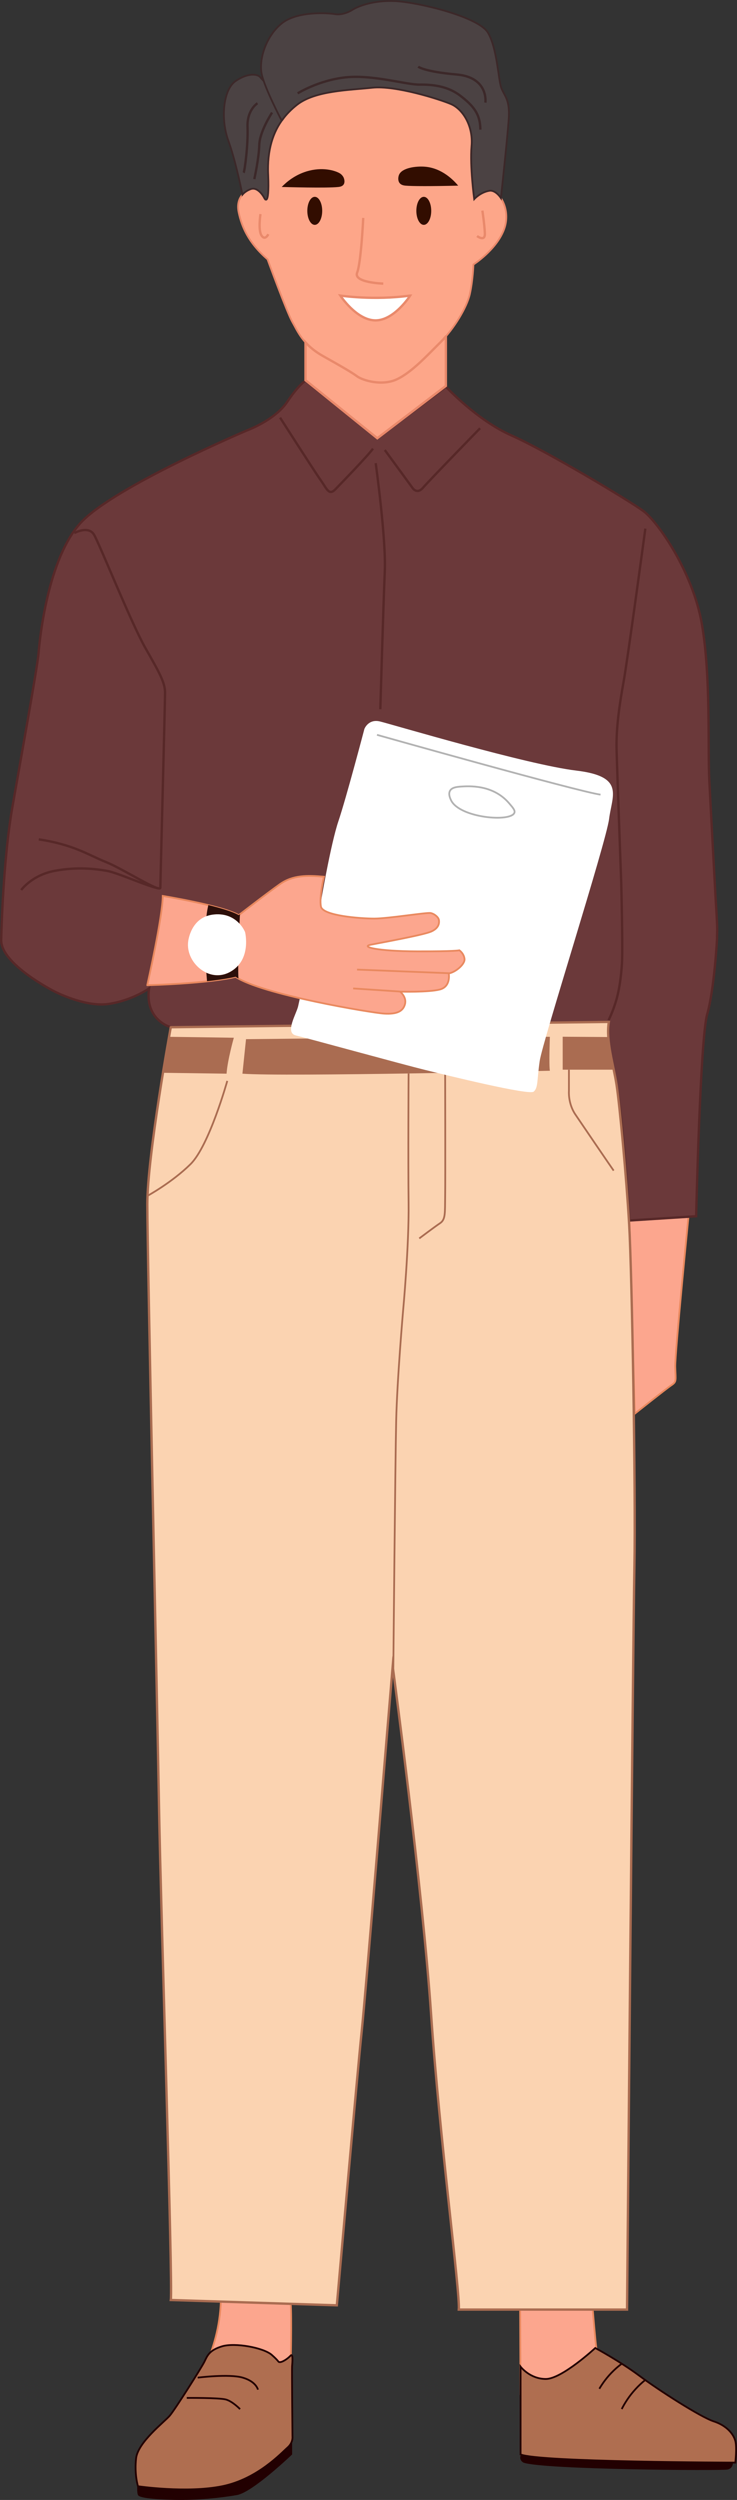
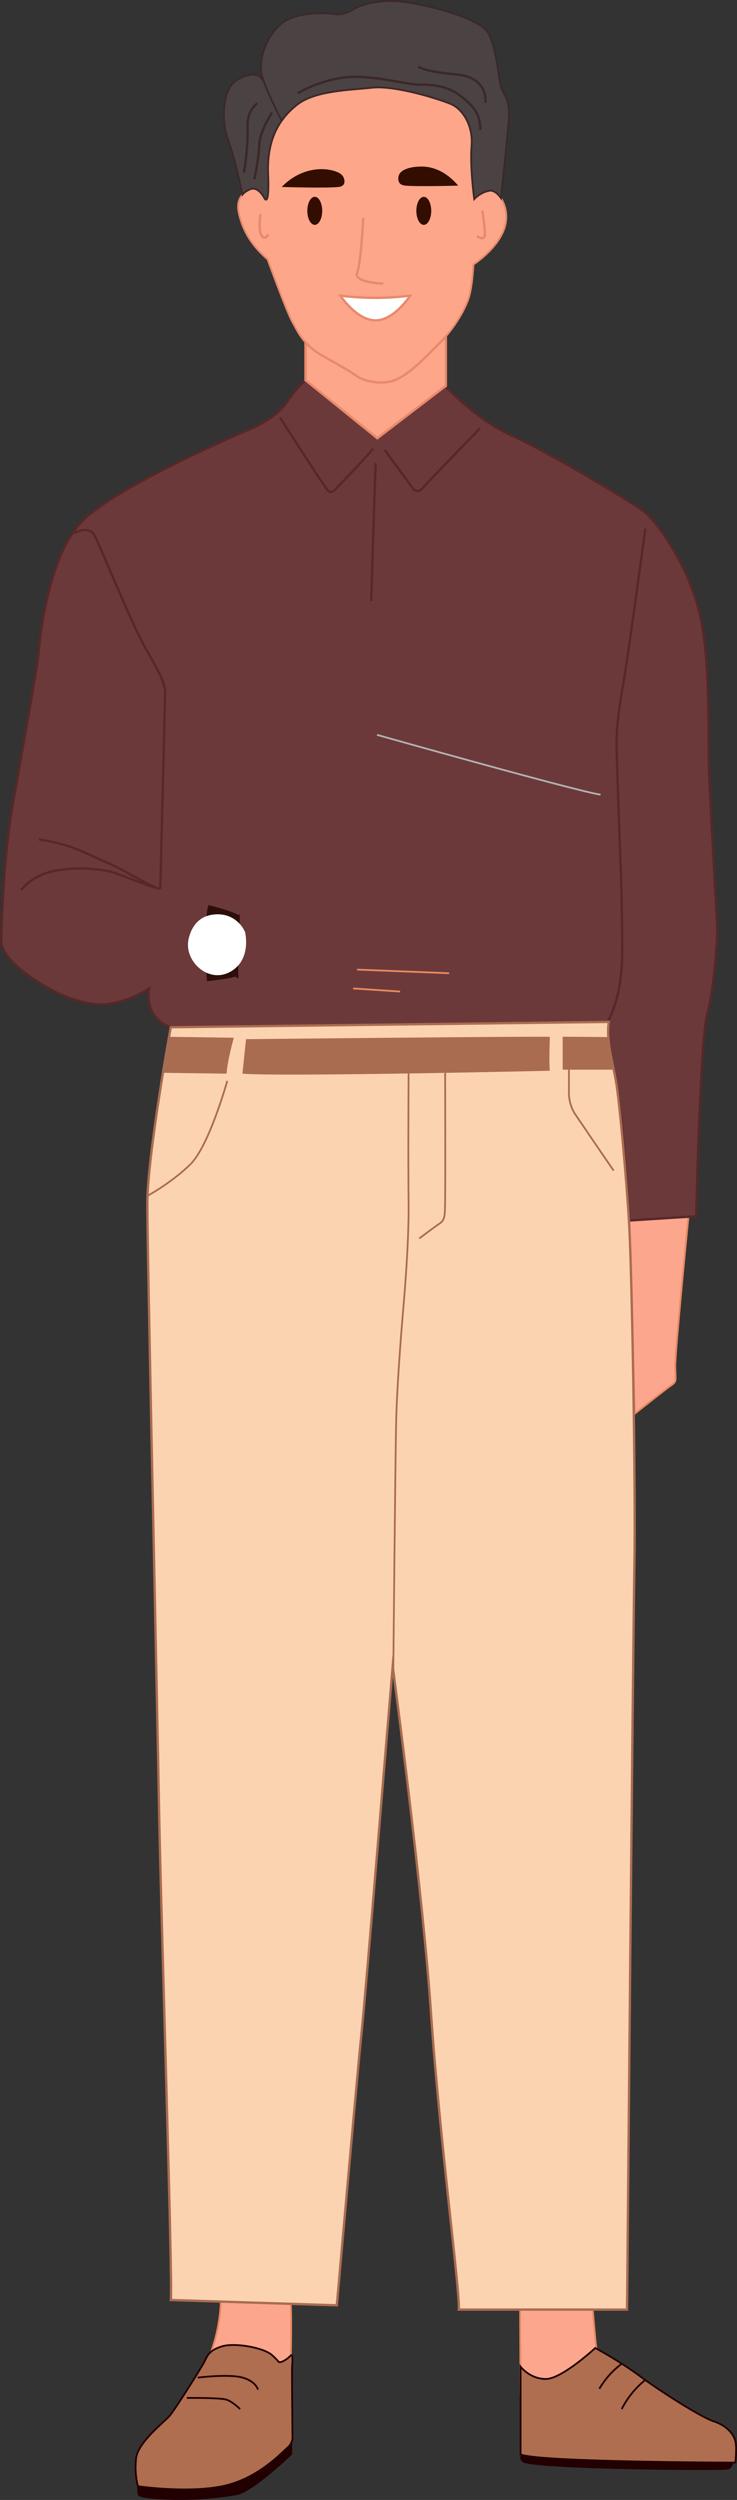
<svg xmlns="http://www.w3.org/2000/svg" id="Layer_2" data-name="Layer 2" viewBox="0 0 166.29 563.45">
  <rect x="0" y="0" width="166.29" height="563.45" fill="#333333" stroke="none" />
  <defs>
    <style>
      .cls-1 {
        fill: #fbd3b1;
      }

      .cls-1, .cls-2, .cls-3, .cls-4, .cls-5, .cls-6, .cls-7, .cls-8, .cls-9, .cls-10, .cls-11, .cls-12, .cls-13, .cls-14, .cls-15 {
        stroke-miterlimit: 10;
      }

      .cls-1, .cls-4, .cls-6, .cls-8, .cls-10, .cls-11, .cls-15 {
        stroke-width: .53px;
      }

      .cls-1, .cls-9 {
        stroke: #aa6c51;
      }

      .cls-16 {
        fill: #320d00;
      }

      .cls-16, .cls-17, .cls-18, .cls-19, .cls-20 {
        stroke-width: 0px;
      }

      .cls-2 {
        stroke: #b2b2b2;
      }

      .cls-2, .cls-3, .cls-4, .cls-9, .cls-11, .cls-14, .cls-15 {
        fill: none;
      }

      .cls-2, .cls-3, .cls-5, .cls-7, .cls-9, .cls-12, .cls-13, .cls-14 {
        stroke-width: .4px;
      }

      .cls-3, .cls-12 {
        stroke: #220001;
      }

      .cls-4, .cls-6, .cls-10, .cls-13 {
        stroke: #e9896b;
      }

      .cls-5 {
        fill: #fca68e;
      }

      .cls-5, .cls-14 {
        stroke: #e9895f;
      }

      .cls-6, .cls-20 {
        fill: #fff;
      }

      .cls-7 {
        fill: #4b4243;
      }

      .cls-7, .cls-15 {
        stroke: #3c2829;
      }

      .cls-8 {
        fill: #6b393a;
      }

      .cls-8, .cls-11 {
        stroke: #572828;
      }

      .cls-17 {
        fill: #220001;
      }

      .cls-10, .cls-13 {
        fill: #fda689;
      }

      .cls-12 {
        fill: #af6e50;
      }

      .cls-18 {
        fill: #aa6c51;
      }

      .cls-19 {
        fill: #2c0f0a;
      }
    </style>
  </defs>
  <g id="Home_Page" data-name="Home Page">
    <g id="Hero_Section" data-name="Hero Section">
      <g id="Employee">
        <g id="Right_Leg" data-name="Right Leg">
          <path class="cls-5" d="M49.83,518.74c-.05,1.26-.16,2.64-.38,4.1-.41,2.77-1.08,5.18-1.79,7.18,5.98,1.13,11.95,2.26,17.93,3.39,0,0,.24-11.44,0-14.17l-15.77-.51Z" />
          <path class="cls-17" d="M65.91,550.02v3.17s-8.92,8.56-12.47,9.16-8.72,1.2-14.14,1.08c-5.41-.12-7.76-.54-8.12-1.02s-.18-2.48-.18-2.48l14.55-.22,8.42-1.99,5.84-3.79,3.31-2.89,2.78-1.02Z" />
          <path class="cls-12" d="M31.13,560.36s-.84-2.71-.42-6.32c.42-3.61,6.38-8.18,7.58-9.57s7.16-10.83,7.82-12.15c.66-1.32,1.02-2.59,3.97-3.49,2.95-.9,9.39.3,11.25,1.93s1.32,1.62,1.86,1.62,1.68-.72,2.35-1.44c.66-.72.42,1.68.36,2.41s.09,15.76.09,15.76c0,0,.21,1.38-1.11,2.53-1.32,1.14-6.74,7.1-14.74,8.72-8,1.62-19.01,0-19.01,0Z" />
          <path class="cls-3" d="M44.6,535.88s7.1-.9,10.17,0,3.43,2.71,3.43,2.71" />
          <path class="cls-3" d="M42.14,540.45s7.34-.06,8.84.36,3.19,2.17,3.19,2.17" />
        </g>
        <g id="Left_Leg" data-name="Left Leg">
          <path class="cls-17" d="M165.37,555.03s.08,1.26-1.18,1.56-41.75.04-46.08-1.56c0,0-1.03-.5-.64-1.58l.72-1.32,47.19,1.68v1.22Z" />
          <path class="cls-5" d="M133.74,520.54s.56,6.74.8,8.58c.24,1.84-2.73,6.26-2.73,6.26l-5.13,3.85-5.62,1.44c-1.2-.34-2.41-.68-3.61-1.02-.03-6.37-.06-12.74-.09-19.11h16.37Z" />
          <path class="cls-12" d="M117.46,533.41s2.09,2.77,5.7,2.77,11.15-6.98,11.15-6.98c0,0,5.53,2.97,9.95,6.26s13.8,9.3,16.76,10.27c2.97.96,4.49,2.89,4.89,4.41.4,1.52,0,4.89,0,4.89,0,0-44.36-.08-48.45-1.84v-19.77Z" />
          <path class="cls-3" d="M140.28,542.96c.66-1.3,1.65-2.9,3.11-4.49.74-.81,1.49-1.49,2.18-2.05" />
          <path class="cls-3" d="M135.23,538.39c.72-1.22,1.75-2.68,3.23-4.1.62-.6,1.24-1.11,1.83-1.55" />
        </g>
        <path id="Left_Hand" data-name="Left Hand" class="cls-5" d="M155.34,274.23s-3.06,30.81-2.98,33.82.36,3.33-.84,4.13-8.31,6.46-8.31,6.46l-1.19-43.56,13.33-.85Z" />
        <g id="Shirt">
          <path class="cls-8" d="M100.6,87.14s6.93,7.52,14.81,11.01,26.67,14.74,29.8,17.07c3.13,2.33,11.11,13.56,13.16,25.47,2.05,11.91,1.28,27.63,1.68,35.41.4,7.78,1.44,26.87,1.44,26.87,0,0,.36,5.27.33,6.78s-.06,1.11-.03,1.5-.66,11.93-2.23,17.35c-1.56,5.41-2.49,45.52-2.49,45.52l-15.08.96s-1.6-25.99-3.21-31.93c-1.6-5.94-1.68-10.03-1.44-12.83l-98.82,1.2s-5.9-1.6-4.89-8.74c0,0-3.77,2.69-9.1,3.49s-12.23-2.81-12.23-2.81c0,0-12.15-6.14-12.03-11.61s.72-19.63,2.49-29.74c1.76-10.11,5.7-31.85,5.94-34.89s2.05-21.46,9.63-29.52c7.58-8.06,37.42-20.7,37.42-20.7,0,0,6.26-2.29,9.02-6.38s4.17-4.81,4.17-4.81l16.24,12.91,15.43-11.59Z" />
          <path class="cls-11" d="M16.75,120.15s3.21-1.8,4.49.4,8.38,19.93,11.59,25.55c3.21,5.62,4.41,7.78,4.41,10.03s-1.06,42.73-1.06,43.94-8.36-4.21-12.27-5.78c-3.91-1.56-7.22-3.91-15.16-5.11" />
          <path class="cls-11" d="M4.78,200.6s2.41-3.37,7.58-4.33,9.26-.42,11.73,0c2.47.42,9.2,3.53,11.73,3.96" />
          <path class="cls-11" d="M63.19,94.12s7.78,12.15,9.18,14.12c1.4,1.97,1.84,3.53,3.29,2.05,1.44-1.48,7.5-7.74,8.5-9.18" />
          <path class="cls-11" d="M86.82,101.42l6.22,8.5s1,1.64,2.41,0,12.87-13.4,12.87-13.4" />
-           <path class="cls-11" d="M84.77,104.39s2.37,17.01,2.05,24.39c-.32,7.38-1.01,31.07-1.01,31.07" />
+           <path class="cls-11" d="M84.77,104.39c-.32,7.38-1.01,31.07-1.01,31.07" />
          <path class="cls-11" d="M145.61,119.14s-3.97,29.36-4.93,34.65c-.96,5.29-1.68,10.47-1.56,15.16.12,4.69,1.04,29.76,1.04,29.76,0,0,.4,15.12.16,18.61-.33,4.86-1.03,7.59-1.81,9.76-.43,1.21-.87,2.18-1.2,2.87" />
        </g>
        <g id="Pant">
          <path class="cls-1" d="M38.53,231.53s-5.29,28.88-5.29,39.87,2.25,113.26,2.65,136.36c.4,23.1,3.13,107.49,2.65,110.62l37.46,1.2s4.65-52.7,5.62-61.85c.96-9.14,6.26-73.88,6.98-82.18,0,0,6.74,50.17,8.66,78.33s6.58,62.81,6.26,66.66h37.96s1.34-150.32,1.66-167.33c.32-17.01-.55-66.34-1.18-77.17-.63-10.83-2.13-26.84-2.84-31.5-.71-4.66-2.44-9.89-1.75-14.22l-98.82,1.2Z" />
          <path class="cls-18" d="M38.14,233.68s12.62.17,14.62.21c0,0-1.44,5.09-1.64,8.1l-14.36-.2,1.38-8.11Z" />
          <path class="cls-18" d="M126.96,233.66v7.43h11.5s-1.31-6.06-1.22-7.36l-10.28-.07Z" />
          <path class="cls-18" d="M55.52,234.21s63.38-.66,68.55-.53c0,0-.24,6.33,0,7.65,0,0-60.04,1.38-69.37.66l.81-7.78Z" />
          <path class="cls-9" d="M51.28,243.62s-4.09,14.62-8.3,18.77-9.75,7.16-9.75,7.16" />
          <path class="cls-9" d="M128.37,241.09v4.79s-.24,2.81,1.44,5.29c1.68,2.49,7.59,11.15,8.65,12.67" />
          <path class="cls-9" d="M92.19,241.94s-.12,19.42,0,29.17c.12,9.75-1.24,24.3-1.24,24.3,0,0-1.35,15.52-1.56,24.79s-.65,56.58-.65,56.58" />
          <path class="cls-9" d="M100.44,241.81s.06,24.01,0,27.8c-.06,3.79.12,5.23-1.15,6.08-1.26.84-4.69,3.43-4.69,3.43" />
        </g>
        <g id="Pad">
-           <path class="cls-20" d="M72.35,203.6s2.25-13.32,4.01-18.53,5.86-20.78,5.86-20.78c0,0,.88-2.33,3.53-1.68,2.65.64,33.21,9.75,44.28,11.07,11.07,1.32,8.06,5.59,7.4,10.89s-15.02,50.15-15.66,54.57c-.64,4.41-.32,6.02-1.36,6.9-1.04.88-19.57-3.69-24.47-4.89s-26.67-7.18-29.2-7.78c-2.53-.6.18-4.93.54-6.62.36-1.68,5.07-23.14,5.07-23.14Z" />
-           <path class="cls-2" d="M101.78,180.38c-.16-.33-.68-1.38-.24-2.16.38-.68,1.34-.86,2.33-.93,1.89-.13,7.34-.52,11,3.75.9,1.05,1.38,1.61,1.2,2.13-.76,2.19-12.34,1.19-14.29-2.79Z" />
          <path class="cls-2" d="M85.06,165.62s45.45,12.81,50.44,13.48" />
        </g>
        <g id="Right_Hand" data-name="Right Hand">
-           <path class="cls-5" d="M33.23,222.02s3.49-15.52,3.49-20.09c0,0,13.36,2.17,17.15,4.33,0,0,6.32-4.89,9.28-6.98s6.26-2.01,9.95-1.68c0,0-1.12,4.69-.68,6.74s8.82,2.69,12.03,2.69,11.87-1.44,12.75-1.24,1.76.96,1.84,1.6.03,1.76-1.71,2.55-11.22,2.5-13.66,2.98,1.56,1.47,10.35,1.5,9.63-.24,9.63-.24c0,0,1.01.68,1.16,1.93s-2.12,3.07-3.56,3.28c0,0,.57,2.97-2.02,3.63s-8.96.48-8.96.48c0,0,1.53,1.18,1.11,2.81-.42,1.62-1.83,2.32-4.72,2.14s-27.67-4.32-33.49-8.29c0,0-5.13,1.43-19.93,1.89Z" />
          <path class="cls-14" d="M80.56,218.53c6.93.27,13.86.55,20.78.82" />
          <path class="cls-14" d="M79.68,222.78c3.53.23,7.06.47,10.59.7" />
        </g>
        <g id="Watch">
          <path class="cls-20" d="M42.46,212.19s.56-5.62,5.86-6.1c5.29-.48,6.98,4.01,6.98,4.01,0,0,1.52,6.18-3.29,8.9-4.81,2.73-10.19-2.09-9.55-6.82Z" />
          <path class="cls-19" d="M53.8,220.53c-.24-.13-.45-.26-.64-.4,0,0-1.83.51-6.45,1.02-.05-.56-.09-1.2-.15-1.91,1.65.76,3.58.83,5.44-.23.72-.41,1.3-.9,1.75-1.42,0,1.06,0,2.05.05,2.94Z" />
          <path class="cls-19" d="M54.14,206.04c-.03.63-.07,1.35-.1,2.14-1.06-1.15-2.87-2.35-5.72-2.08-.65.06-1.23.2-1.74.39.1-.91.25-1.76.43-2.5,2.82.69,5.48,1.48,6.86,2.27,0,0,.09-.08.27-.22Z" />
        </g>
        <g id="Face">
          <path class="cls-13" d="M59.58,44.55s-1.32-2.53-3.01-1.93c-1.68.6-3.37,2.23-2.71,5.29.66,3.07,2.11,6.74,6.5,10.53,0,0,4.39,12.01,5.59,14.1s2.33,5.13,6.9,7.7c4.57,2.57,6.5,3.69,7.7,4.57,1.2.88,5.57,2.29,8.98.68,3.41-1.6,6.86-5.41,9.83-8.34,2.97-2.93,5.98-7.82,6.66-10.91.68-3.09.8-6.62.8-6.62,0,0,5.17-3.29,6.9-7.9s-1.24-9.06-3.29-8.74-3.45,1.89-3.45,1.89c0,0-1-7.38-.6-11.95s-2.01-8.34-4.65-9.47c-2.65-1.12-12.56-4.25-17.75-3.69-5.19.56-12.89.64-16.98,3.85-4.09,3.21-6.82,7.94-6.5,15.8.32,7.86-.92,5.13-.92,5.13Z" />
          <path class="cls-7" d="M60.51,39.41c.32,7.86-.92,5.14-.92,5.14,0,0-1.32-2.54-3.01-1.93-.68.25-1.36.65-1.88,1.25-.46-2.28-1.77-8.32-3.18-12.16-1.76-4.82-1.21-11.56,1.69-13.48,2.88-1.92,4.97-1.53,5.53-.8.56.73,2.01,1.69,3.93,5.94.58,1.3,1,2.4,1.28,3.31-2.33,3.02-3.69,7.06-3.45,12.73Z" />
          <path class="cls-7" d="M114.78,26.9c-.28,3.99-1.49,15.24-1.75,17.75-.77-1.13-1.75-1.79-2.58-1.66-2.05.32-3.45,1.89-3.45,1.89,0,0-1-7.38-.6-11.95.41-4.58-2.01-8.35-4.65-9.47-2.65-1.12-12.56-4.25-17.76-3.69-5.18.56-12.88.64-16.97,3.85-1.25.98-2.38,2.11-3.33,3.42l-.28-.13s-3.61-6.9-4.34-10.1c-.73-3.21.8-8.41,4.34-11.41,3.53-3.01,10.8-2.46,12.13-2.22,1.32.25,2.95-.3,3.97-.96,1.03-.66,4.43-2.21,9.64-1.97,5.22.25,18.81,3.53,20.94,7.11,2.12,3.56,2.33,10.67,3.04,12.51.73,1.85,1.97,2.57,1.65,7.06Z" />
          <path class="cls-16" d="M63.56,42.14c1.04-1.08,3.1-2.89,6.2-3.67,3.55-.89,6.26.14,7.04.68.47.33.7.8.7.8.22.46.36,1.17.02,1.65-.29.41-.82.5-1.15.54-2.57.29-11.83.03-12.81,0Z" />
          <path class="cls-16" d="M103.38,41.84c-.96-1.14-3.6-3.96-7.52-4.27-1.91-.15-5.18.21-5.84,1.86-.18.45-.29,1.29.15,1.84.37.46.99.54,1.3.57,1.47.14,5.91.15,11.91,0Z" />
          <ellipse class="cls-16" cx="71.02" cy="47.52" rx="1.68" ry="3.16" />
          <ellipse class="cls-16" cx="95.62" cy="47.52" rx="1.68" ry="3.16" />
          <path class="cls-4" d="M81.96,49.12s-.48,10.05-1.38,12.33,5.9,2.47,5.9,2.47" />
          <path class="cls-6" d="M92.55,66.62c-8.24,1.14-15.76,0-15.76,0,0,0,3.61,5.53,7.88,5.59,4.27.06,7.88-5.59,7.88-5.59Z" />
          <path class="cls-15" d="M94.36,15.03s1.36,1.12,8.66,1.76c7.3.64,6.5,6.34,6.5,6.34" />
          <path class="cls-15" d="M67.16,21.04s4.73-2.97,10.87-3.61c6.14-.64,13.6,1.68,16.64,1.64s6.42.36,9.22,2.53c2.81,2.17,4.49,4.01,4.49,7.62" />
          <path class="cls-15" d="M61.39,25.37s-2.81,4.25-2.89,7.3c-.08,3.05-1.12,7.7-1.12,7.7" />
          <path class="cls-15" d="M58.1,23.27s-2.41,1.46-2.25,5.39c.16,3.93-.64,9.87-.88,10.27" />
          <path class="cls-4" d="M108.84,47.47s.48,3.13.56,5.13c.08,2.01-1.76.6-1.76.6" />
          <path class="cls-4" d="M58.77,48.25s-.57,3.61.24,4.84c.81,1.23,1.53-.3,1.53-.3" />
          <path class="cls-10" d="M100.6,75.83v11.15l-15.47,11.79-16.2-13.07v-8.54c.93,1.04,2.19,2.1,3.93,3.08,4.57,2.56,6.49,3.69,7.7,4.57,1.2.89,5.57,2.28,8.98.68,3.41-1.6,6.86-5.41,9.83-8.34.41-.41.82-.85,1.22-1.32h0Z" />
        </g>
      </g>
    </g>
  </g>
</svg>